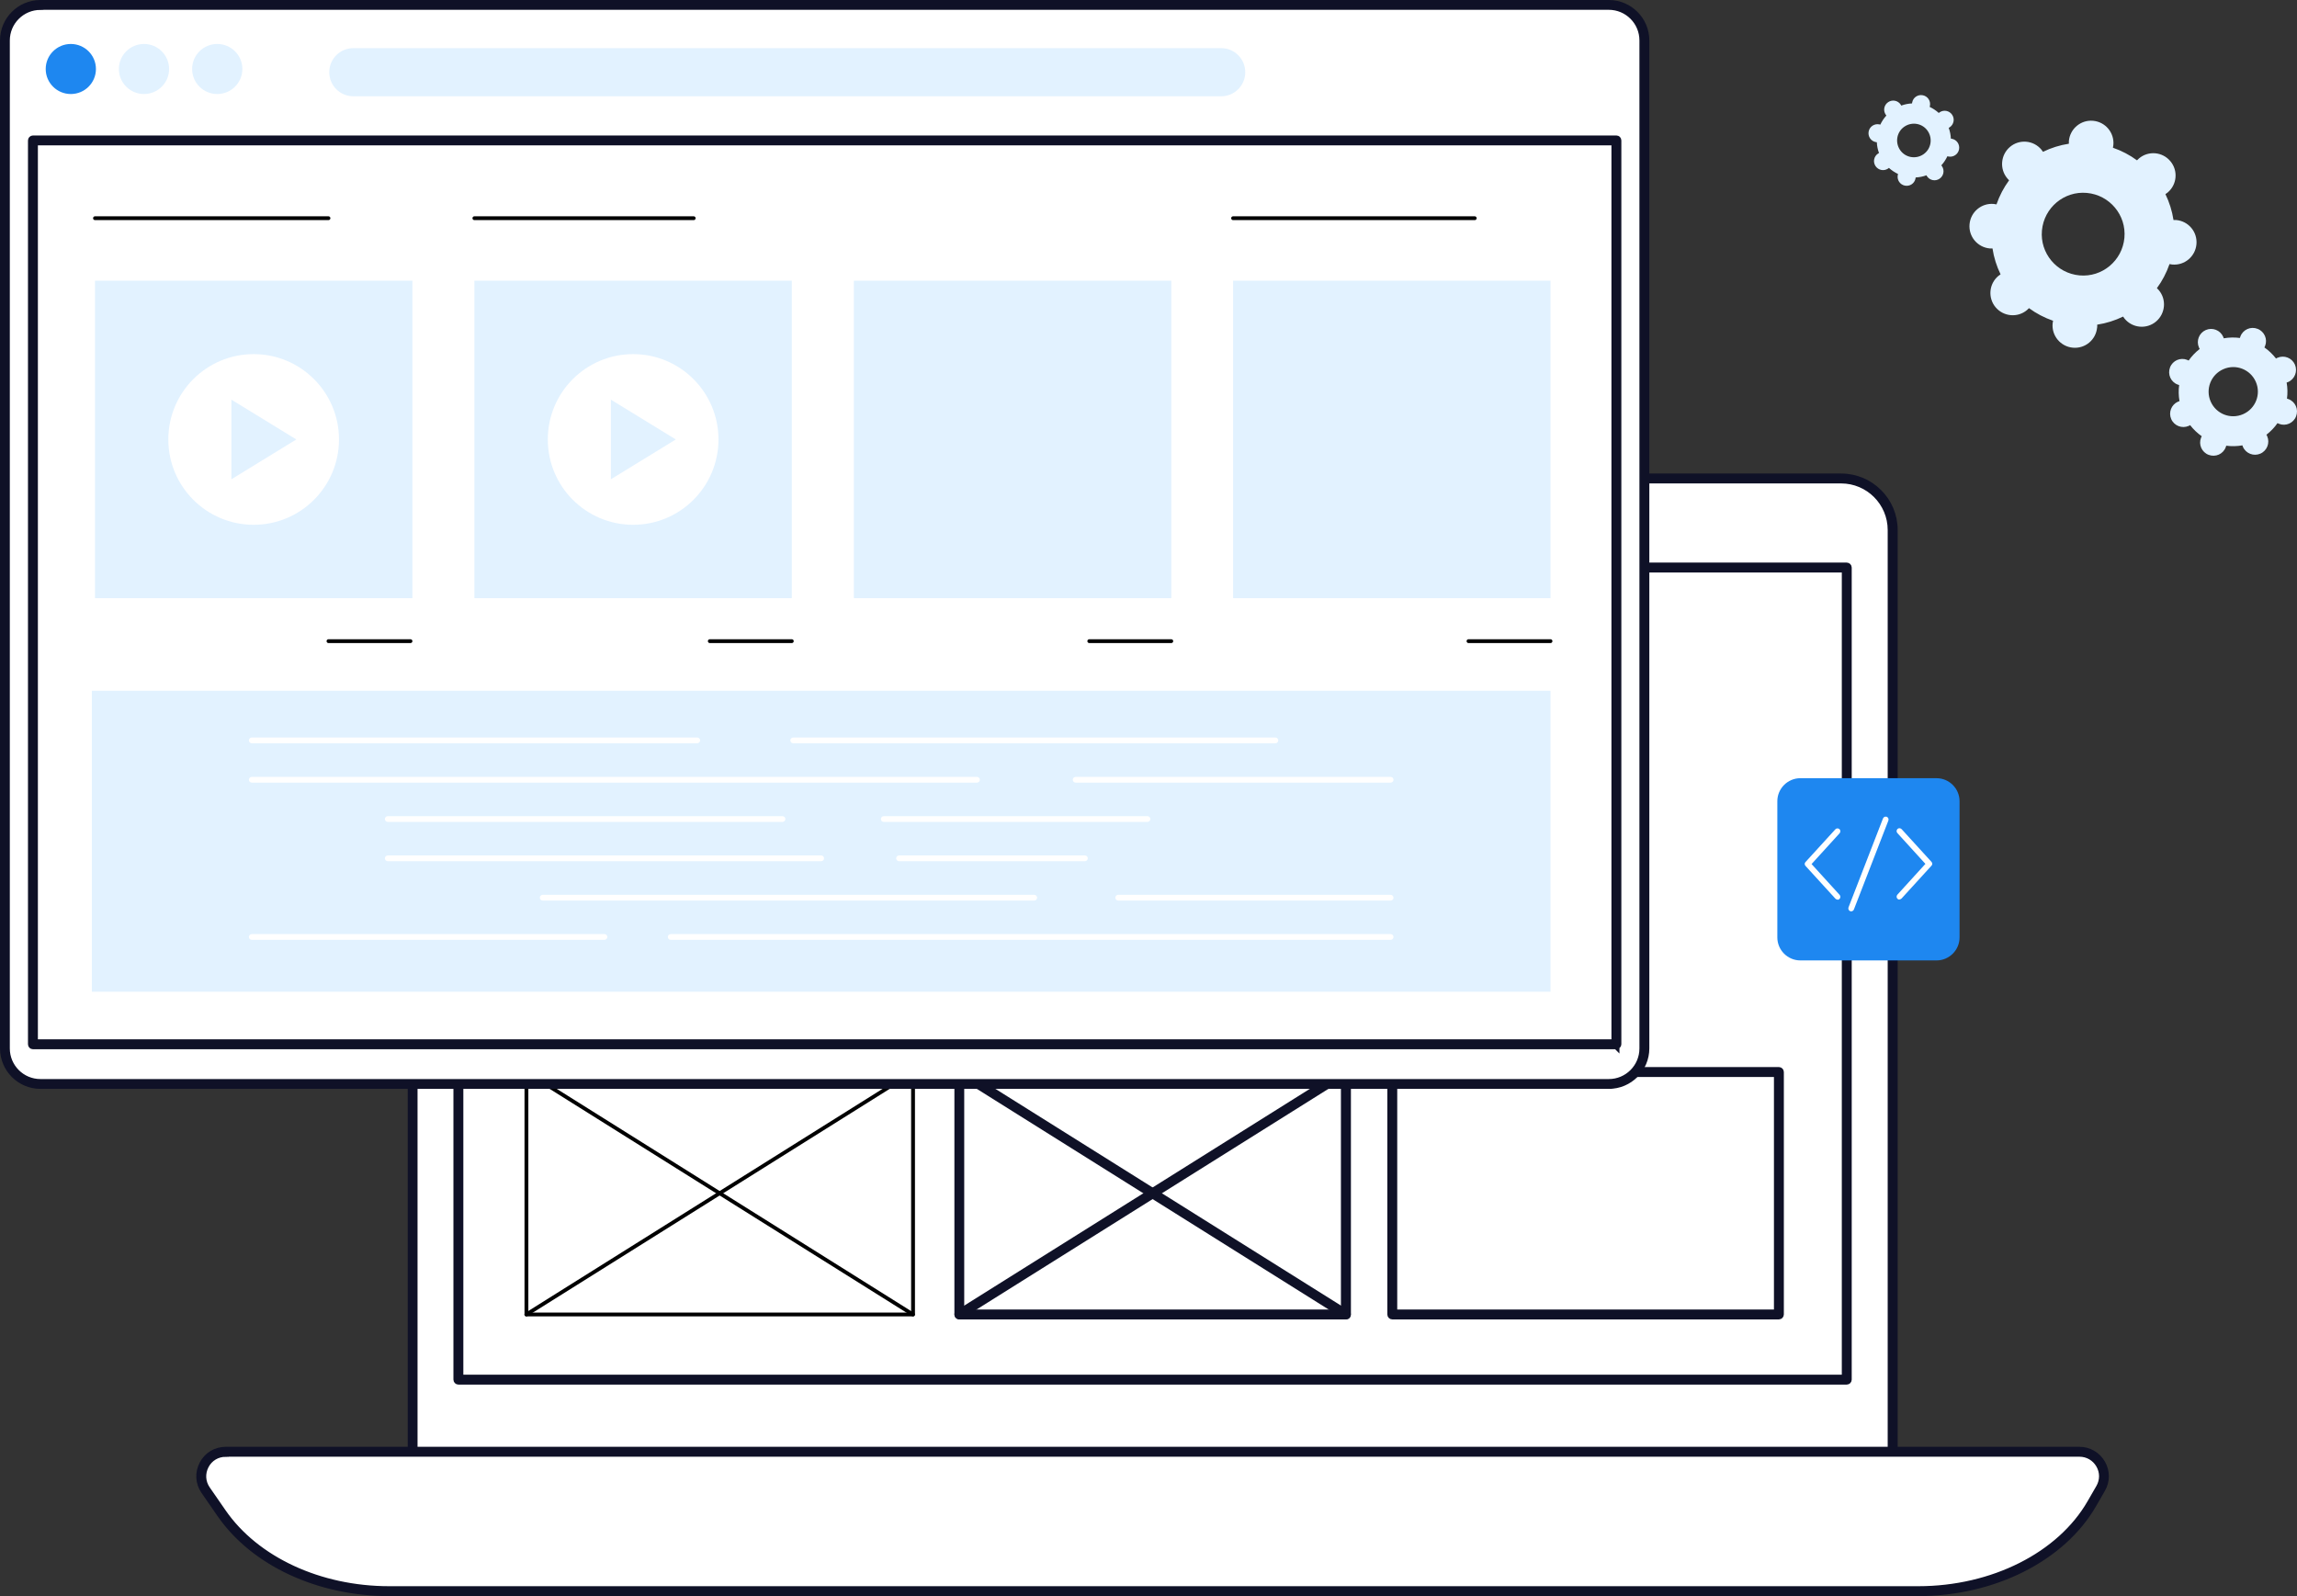
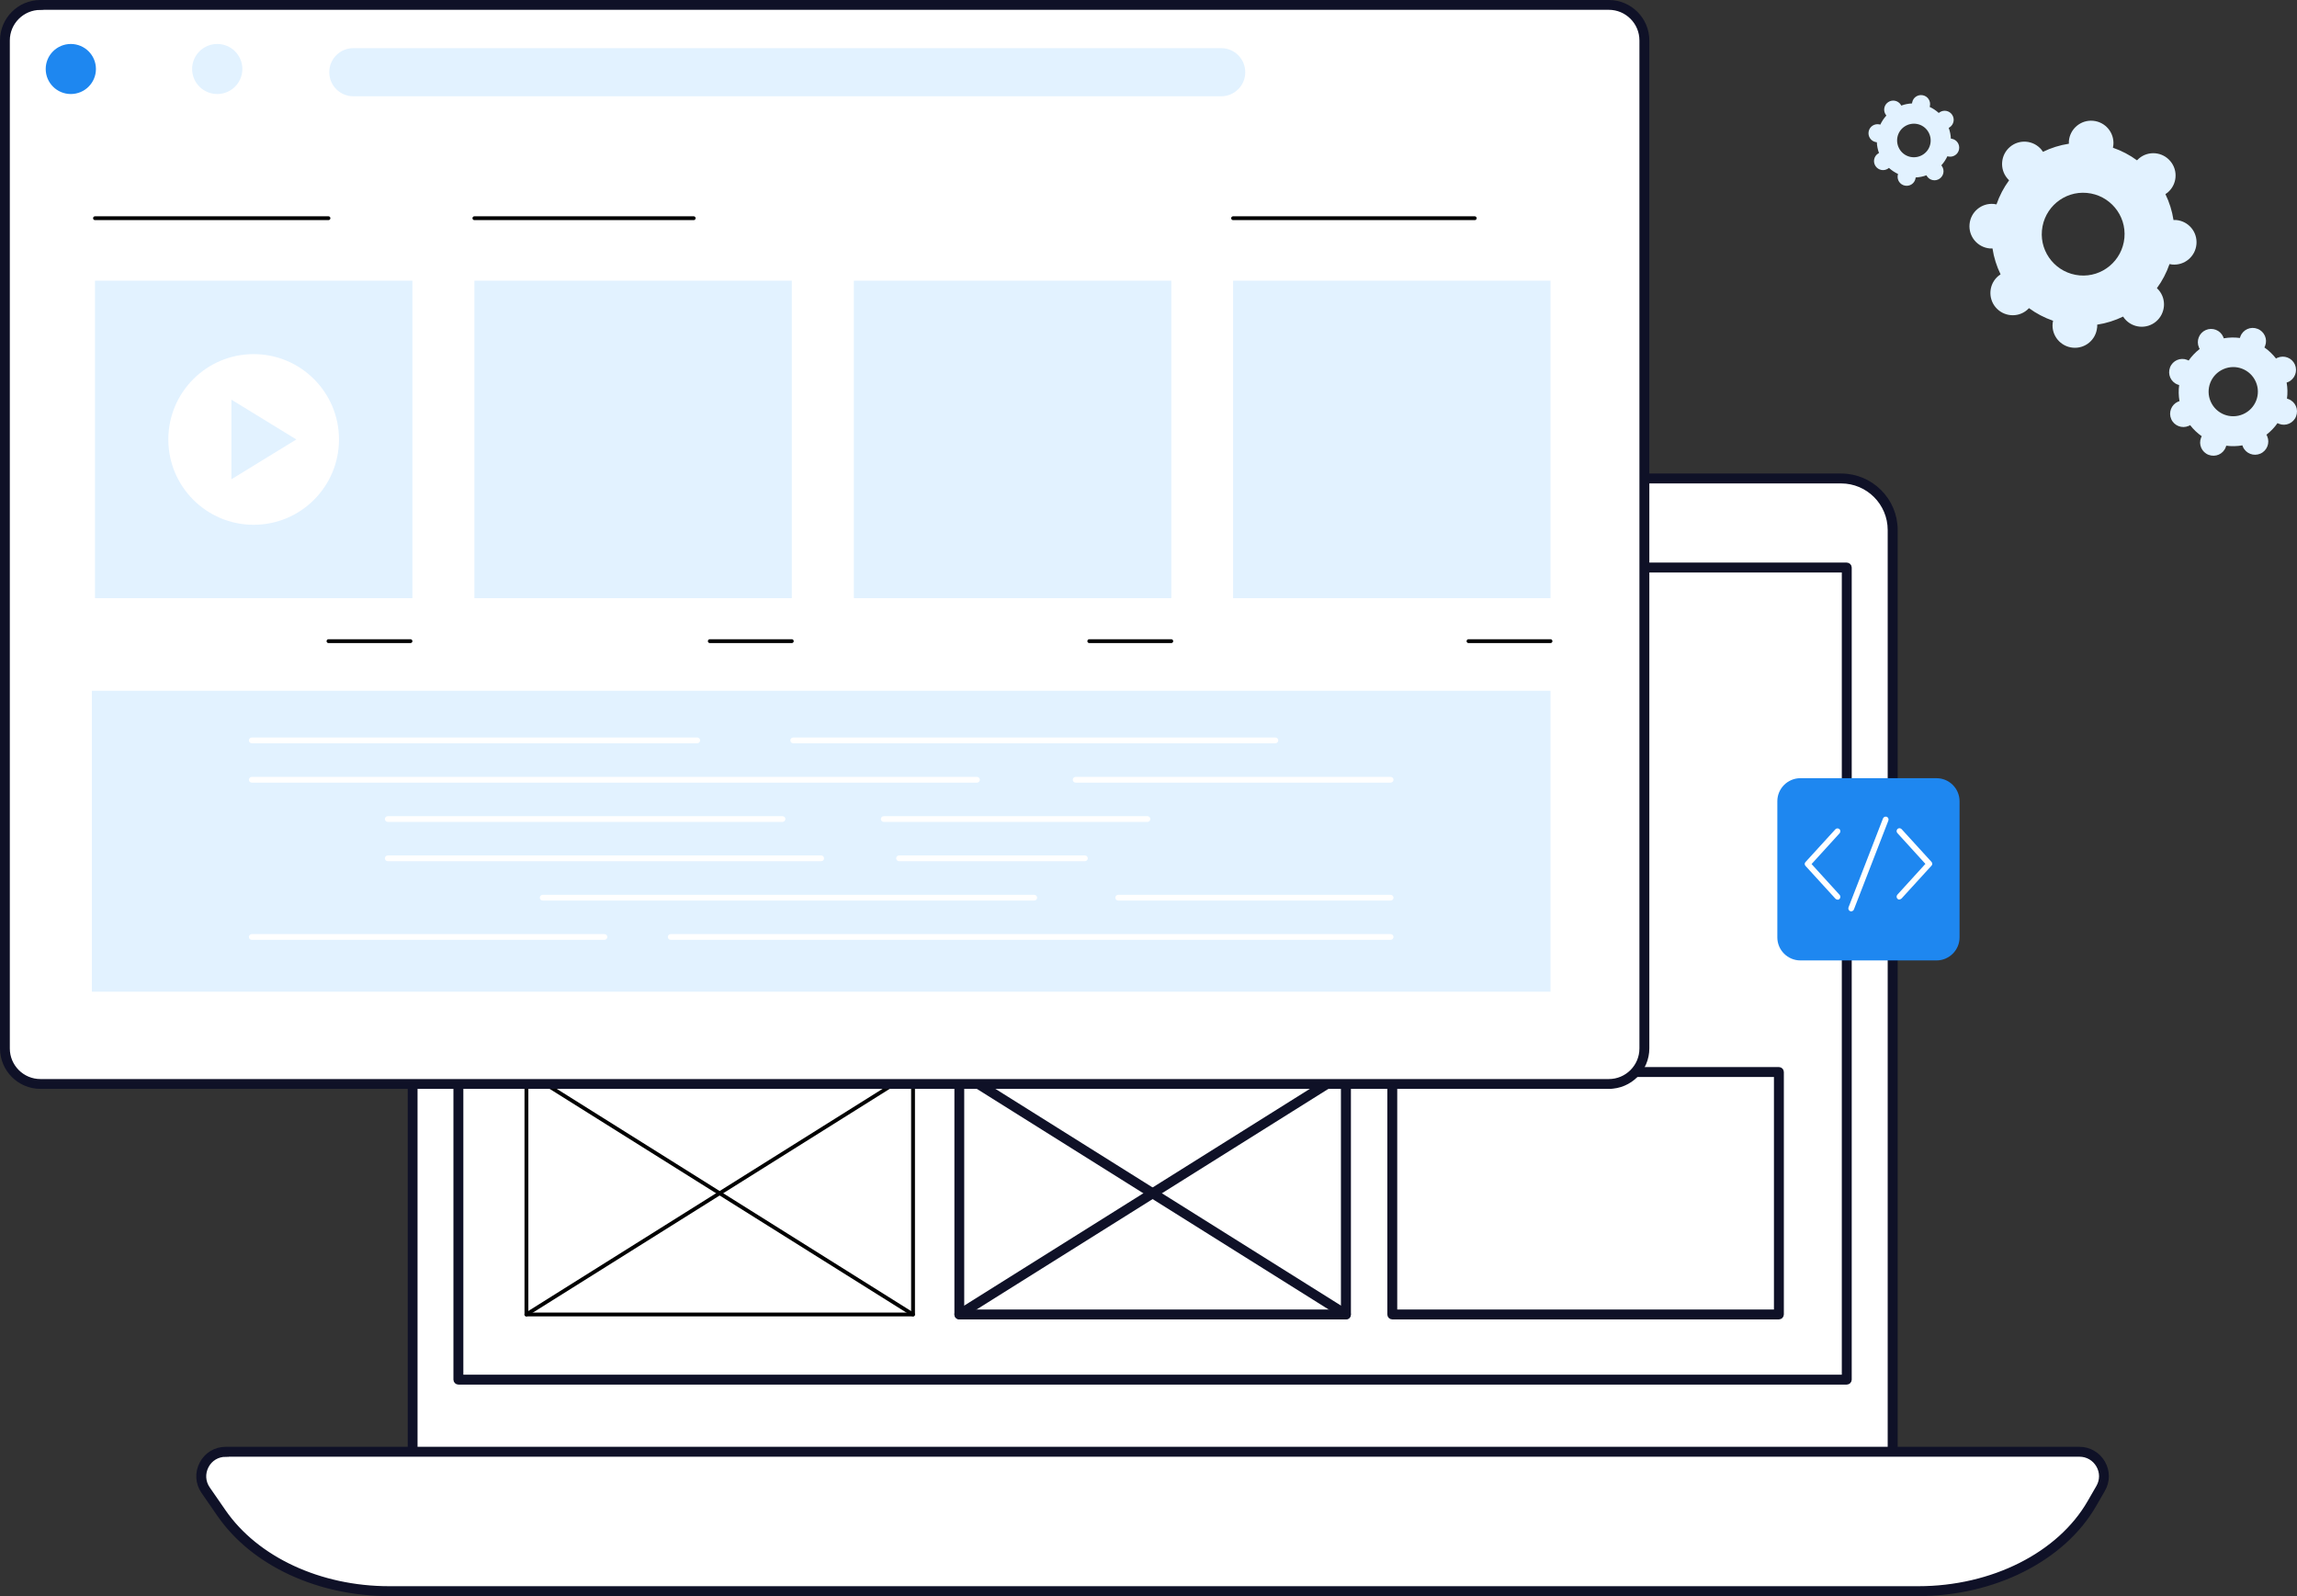
<svg xmlns="http://www.w3.org/2000/svg" id="Camada_2" data-name="Camada 2" viewBox="0 0 2643.32 1836.7">
  <rect x="0" y="0" width="2643.32" height="1836.7" fill="#333333" stroke="none" />
  <defs>
    <style>      .cls-1 {        fill: #e2f2ff;      }      .cls-1, .cls-2, .cls-3, .cls-4 {        stroke-width: 0px;      }      .cls-2 {        fill: #000;      }      .cls-3 {        fill: #1e87f0;      }      .cls-4 {        fill: #fff;      }      .cls-5 {        fill: #0f1127;        stroke: #0f1127;        stroke-miterlimit: 10;        stroke-width: 7px;      }    </style>
  </defs>
  <g id="Camada_2-2" data-name="Camada 2">
    <g>
      <g>
        <path class="cls-4" d="M534.1,550.6h1584.5c32.7,0,59.3,26.6,59.3,59.3v1080.3H474.9V609.9c0-32.7,26.6-59.3,59.3-59.3h-.1Z" />
        <path class="cls-5" d="M2178,1692.4H474.9c-1.2,0-2.2-1-2.2-2.2V609.9c0-33.9,27.6-61.5,61.5-61.5h1584.6c33.9,0,61.5,27.6,61.5,61.5v1080.3c0,1.2-1,2.2-2.2,2.2h-.1ZM477.1,1688h1698.7V609.9c0-31.5-25.6-57.1-57.1-57.1H534.1c-31.5,0-57.1,25.6-57.1,57.1v1078.1h.1Z" />
      </g>
      <path class="cls-5" d="M2125.3,1589.8H527.5c-1.2,0-2.2-1-2.2-2.2v-934.5c0-1.2,1-2.2,2.2-2.2h1597.7c1.2,0,2.2,1,2.2,2.2v934.5c0,1.2-1,2.2-2.2,2.2h.1ZM529.7,1585.4h1593.3v-930.1H529.7v930.1Z" />
      <g>
        <path class="cls-4" d="M2207.6,1831H447.8c-80.5,0-154.6-34.4-192.8-89.6l-18.4-26.6c-12.9-18.6.5-44.1,23.2-44.1h2133.1c21.7,0,35.2,23.4,24.4,42.1l-10.1,17.5c-35.3,61.2-113.5,100.7-199.8,100.7h.2Z" />
        <path class="cls-5" d="M2207.6,1833.2H447.8c-81.4,0-155.9-34.7-194.6-90.6l-18.4-26.6c-6.5-9.4-7.2-21.1-1.9-31.3,5.3-10.2,15.4-16.3,26.9-16.3h2133.1c11,0,20.8,5.7,26.3,15.2s5.5,20.8,0,30.3l-10.1,17.5c-35.6,61.8-114.8,101.8-201.7,101.8h.2ZM259.8,1672.9c-9.9,0-18.5,5.2-23,13.9-4.5,8.7-3.9,18.7,1.6,26.7l18.4,26.6c37.9,54.7,111,88.7,191,88.7h1759.8c85.3,0,163-39.1,197.8-99.6l10.1-17.5c4.7-8.1,4.7-17.8,0-25.9s-13.1-13-22.5-13H259.8v.1Z" />
      </g>
      <path class="cls-5" d="M2047.1,1514.8h-444.9c-1.2,0-2.2-1-2.2-2.2v-279c0-1.2,1-2.2,2.2-2.2h444.9c1.2,0,2.2,1,2.2,2.2v279c0,1.2-1,2.2-2.2,2.2ZM1604.4,1510.4h440.5v-274.6h-440.5v274.6h0Z" />
      <g>
        <path class="cls-2" d="M1050.7,1514.8h-444.9c-1.2,0-2.2-1-2.2-2.2v-279c0-1.2,1-2.2,2.2-2.2h444.9c1.2,0,2.2,1,2.2,2.2v279c0,1.2-1,2.2-2.2,2.2ZM608,1510.4h440.5v-274.6h-440.5v274.6h0Z" />
        <path class="cls-2" d="M1050.7,1514.8c-.4,0-.8-.1-1.2-.3l-444.9-279c-1-.7-1.3-2-.7-3,.7-1,2-1.3,3-.7l444.9,279c1,.7,1.3,2,.7,3-.4.7-1.1,1-1.9,1h.1Z" />
        <path class="cls-2" d="M605.7,1514.8c-.7,0-1.5-.4-1.9-1-.6-1-.3-2.4.7-3l444.9-279c1-.7,2.4-.3,3,.7s.3,2.4-.7,3l-444.9,279c-.4.2-.8.3-1.2.3h.1Z" />
      </g>
      <g>
        <path class="cls-5" d="M1548.9,1514.8h-444.9c-1.2,0-2.2-1-2.2-2.2v-279c0-1.2,1-2.2,2.2-2.2h444.9c1.2,0,2.2,1,2.2,2.2v279c0,1.2-1,2.2-2.2,2.2ZM1106.1,1510.4h440.5v-274.6h-440.5v274.6h0Z" />
        <path class="cls-5" d="M1548.9,1514.8c-.4,0-.8-.1-1.2-.3l-444.9-279c-1-.7-1.3-2-.7-3,.7-1,2-1.3,3-.7l444.9,279c1,.7,1.3,2,.7,3-.4.7-1.1,1-1.9,1h.1Z" />
        <path class="cls-5" d="M1104,1514.8c-.7,0-1.4-.4-1.9-1-.6-1-.3-2.4.7-3l444.9-279c1-.7,2.4-.3,3,.7s.3,2.4-.7,3l-444.9,279c-.4.2-.8.3-1.2.3h.1Z" />
      </g>
      <g>
        <g>
          <rect class="cls-4" x="5.7" y="5.7" width="1886.6" height="1241.6" rx="40.8" ry="40.8" />
          <path class="cls-5" d="M1851.4,1249.5H46.5c-23.7,0-43-19.3-43-43.1V46.5C3.5,22.8,22.8,3.5,46.5,3.5h1804.9c23.7,0,43.1,19.3,43.1,43v1159.9c0,23.7-19.3,43.1-43.1,43.1h0ZM46.5,7.9C25.2,7.9,7.8,25.2,7.8,46.6v1159.9c0,21.3,17.3,38.7,38.7,38.7h1804.9c21.3,0,38.7-17.3,38.7-38.7V46.5c0-21.3-17.3-38.7-38.7-38.7H46.5v.1Z" />
        </g>
        <g>
          <ellipse class="cls-3" cx="81.5" cy="79.4" rx="28.9" ry="28.8" />
-           <ellipse class="cls-1" cx="165.7" cy="79.4" rx="28.9" ry="28.8" />
          <ellipse class="cls-1" cx="250" cy="79.4" rx="28.9" ry="28.8" />
        </g>
        <path class="cls-1" d="M1405.4,110.8H406.6c-15.3,0-27.7-12.4-27.7-27.7s12.4-27.7,27.7-27.7h998.7c15.3,0,27.7,12.4,27.7,27.7s-12.4,27.7-27.7,27.7h.1Z" />
-         <path class="cls-5" d="M1860.1,1203.9H37.9c-1.2,0-2.2-1-2.2-2.2V161.6c0-1.2,1-2.2,2.2-2.2h1822.2c1.2,0,2.2,1,2.2,2.2v1040c0,1.2-1,2.2-2.2,2.2h0v.1ZM40.1,1199.5h1817.8V163.8H40.1v1035.7Z" />
        <g>
          <g>
            <rect class="cls-1" x="109.3" y="323" width="365.3" height="365.3" />
            <path class="cls-2" d="M378,253.3H109.3c-1.2,0-2.2-1-2.2-2.2s1-2.2,2.2-2.2h268.7c1.2,0,2.2,1,2.2,2.2s-1,2.2-2.2,2.2h0Z" />
            <path class="cls-2" d="M472.4,740h-94.4c-1.2,0-2.2-1-2.2-2.2s1-2.2,2.2-2.2h94.4c1.2,0,2.2,1,2.2,2.2s-1,2.2-2.2,2.2Z" />
            <g>
              <circle class="cls-4" cx="291.9" cy="505.7" r="98.2" />
              <polygon class="cls-1" points="266.3 551.5 266.3 459.9 341 505.7 266.3 551.5" />
            </g>
          </g>
          <g>
            <rect class="cls-1" x="545.9" y="323" width="365.3" height="365.3" />
            <path class="cls-2" d="M911.2,740h-94.4c-1.2,0-2.2-1-2.2-2.2s1-2.2,2.2-2.2h94.4c1.2,0,2.2,1,2.2,2.2s-1,2.2-2.2,2.2Z" />
            <path class="cls-2" d="M798.3,253.3h-252.4c-1.2,0-2.2-1-2.2-2.2s1-2.2,2.2-2.2h252.4c1.2,0,2.2,1,2.2,2.2s-1,2.2-2.2,2.2Z" />
            <g>
-               <circle class="cls-4" cx="728.6" cy="505.7" r="98.2" />
              <polygon class="cls-1" points="703 551.5 703 459.9 777.7 505.7 703 551.5" />
            </g>
          </g>
          <g>
            <rect class="cls-1" x="982.6" y="323" width="365.3" height="365.3" />
            <path class="cls-2" d="M1347.9,740h-94.4c-1.2,0-2.2-1-2.2-2.2s1-2.2,2.2-2.2h94.4c1.2,0,2.2,1,2.2,2.2s-1,2.2-2.2,2.2Z" />
          </g>
          <g>
            <rect class="cls-1" x="1419" y="323" width="365.3" height="365.3" />
            <path class="cls-2" d="M1784.3,740h-94.4c-1.2,0-2.2-1-2.2-2.2s1-2.2,2.2-2.2h94.4c1.2,0,2.2,1,2.2,2.2s-1,2.2-2.2,2.2Z" />
            <path class="cls-2" d="M1697.1,253.3h-278.1c-1.2,0-2.2-1-2.2-2.2s1-2.2,2.2-2.2h278.1c1.2,0,2.2,1,2.2,2.2s-1,2.2-2.2,2.2Z" />
          </g>
        </g>
        <g>
          <rect class="cls-1" x="105.7" y="794.9" width="1678.6" height="346.3" />
          <g>
            <path class="cls-4" d="M1467.7,855.3h-554.9c-1.8,0-3.3-1.5-3.3-3.3s1.5-3.3,3.3-3.3h554.9c1.8,0,3.3,1.5,3.3,3.3s-1.5,3.3-3.3,3.3Z" />
            <path class="cls-4" d="M802.4,855.3H289.7c-1.8,0-3.3-1.5-3.3-3.3s1.5-3.3,3.3-3.3h512.7c1.8,0,3.3,1.5,3.3,3.3s-1.5,3.3-3.3,3.3h0Z" />
            <path class="cls-4" d="M1600.3,900.6h-362.5c-1.8,0-3.3-1.5-3.3-3.3s1.5-3.3,3.3-3.3h362.5c1.8,0,3.3,1.5,3.3,3.3s-1.5,3.3-3.3,3.3Z" />
            <path class="cls-4" d="M1124.3,900.6H289.7c-1.8,0-3.3-1.5-3.3-3.3s1.5-3.3,3.3-3.3h834.6c1.8,0,3.3,1.5,3.3,3.3s-1.5,3.3-3.3,3.3Z" />
            <path class="cls-4" d="M1320.5,945.8h-303.5c-1.8,0-3.3-1.5-3.3-3.3s1.5-3.3,3.3-3.3h303.5c1.8,0,3.3,1.5,3.3,3.3s-1.5,3.3-3.3,3.3Z" />
            <path class="cls-4" d="M900.5,945.8h-454.3c-1.8,0-3.3-1.5-3.3-3.3s1.5-3.3,3.3-3.3h454.3c1.8,0,3.3,1.5,3.3,3.3s-1.5,3.3-3.3,3.3Z" />
            <path class="cls-4" d="M1248.5,991h-213.9c-1.8,0-3.3-1.5-3.3-3.3s1.5-3.3,3.3-3.3h213.9c1.8,0,3.3,1.5,3.3,3.3s-1.5,3.3-3.3,3.3Z" />
            <path class="cls-4" d="M945,991h-498.8c-1.8,0-3.3-1.5-3.3-3.3s1.5-3.3,3.3-3.3h498.8c1.8,0,3.3,1.5,3.3,3.3s-1.5,3.3-3.3,3.3Z" />
            <path class="cls-4" d="M1600.3,1036.3h-313.5c-1.8,0-3.3-1.5-3.3-3.3s1.5-3.3,3.3-3.3h313.5c1.8,0,3.3,1.5,3.3,3.3s-1.5,3.3-3.3,3.3Z" />
            <path class="cls-4" d="M1190.2,1036.3h-565.7c-1.8,0-3.3-1.5-3.3-3.3s1.5-3.3,3.3-3.3h565.7c1.8,0,3.3,1.5,3.3,3.3s-1.5,3.3-3.3,3.3Z" />
            <path class="cls-4" d="M1600.3,1081.5h-828.5c-1.8,0-3.3-1.5-3.3-3.3s1.5-3.3,3.3-3.3h828.5c1.8,0,3.3,1.5,3.3,3.3s-1.5,3.3-3.3,3.3Z" />
            <path class="cls-4" d="M695.6,1081.5h-405.9c-1.8,0-3.3-1.5-3.3-3.3s1.5-3.3,3.3-3.3h405.9c1.8,0,3.3,1.5,3.3,3.3s-1.5,3.3-3.3,3.3Z" />
          </g>
        </g>
      </g>
      <g>
        <path class="cls-1" d="M2609,501.9c-.2-.6-.5-1.1-.9-1.6,5-3.9,9.3-8.4,12.8-13.4.5.3,1.1.6,1.7.8,7.8,3.1,16.7-.8,19.7-8.7s-.8-16.7-8.7-19.7c-.6-.2-1.2-.4-1.8-.6.8-6.1.7-12.3-.4-18.5.6-.2,1.2-.4,1.7-.6,7.7-3.4,11.2-12.4,7.8-20.1s-12.4-11.2-20.1-7.8c-.6.2-1.1.5-1.6.9-3.9-5-8.4-9.3-13.4-12.8.3-.5.6-1.1.8-1.7,3.1-7.8-.8-16.7-8.7-19.7-7.8-3.1-16.7.8-19.7,8.7-.2.6-.4,1.2-.6,1.8-6.1-.8-12.3-.7-18.6.4-.2-.6-.4-1.2-.6-1.7-3.4-7.7-12.4-11.2-20.1-7.8s-11.2,12.4-7.8,20.1c.2.6.5,1.1.9,1.6-5,3.9-9.3,8.4-12.8,13.4-.5-.3-1.1-.6-1.7-.8-7.8-3.1-16.7.8-19.7,8.7s.8,16.7,8.7,19.7c.6.2,1.2.4,1.8.6-.8,6.1-.7,12.3.4,18.5-.6.2-1.2.4-1.7.6-7.7,3.4-11.2,12.4-7.8,20.1s12.4,11.2,20.1,7.8c.6-.2,1.1-.5,1.6-.9,3.9,5,8.4,9.3,13.4,12.8-.3.5-.6,1.1-.8,1.7-3.1,7.8.8,16.7,8.7,19.7s16.7-.8,19.7-8.7c.2-.6.4-1.2.6-1.8,6.1.8,12.3.7,18.6-.4.2.6.4,1.2.6,1.7,3.4,7.7,12.4,11.2,20.1,7.8,7.7-3.4,11.2-12.4,7.8-20.1h0ZM2544,462.1c-6.3-14.3.2-31,14.6-37.3,14.3-6.3,31,.2,37.3,14.5s-.2,31-14.6,37.3-31-.2-37.3-14.5Z" />
        <path class="cls-1" d="M2413.4,376.7c0-1,.1-2.1,0-3.1,10.5-1.6,20.5-4.8,29.8-9.3.6.9,1.2,1.7,1.8,2.5,9.1,10.9,25.3,12.3,36.1,3.2s12.3-25.3,3.2-36.1c-.7-.8-1.4-1.5-2.2-2.3,6.1-8.3,11-17.6,14.5-27.7,1,.2,2,.4,3.1.5,14.1,1.3,26.6-9.1,27.9-23.3s-9.1-26.6-23.3-27.9c-1.1,0-2.1-.1-3.1,0-1.6-10.5-4.8-20.5-9.3-29.8.9-.6,1.7-1.2,2.5-1.8,10.9-9.1,12.3-25.3,3.2-36.1-9.1-10.9-25.3-12.3-36.1-3.2-.8.7-1.6,1.4-2.3,2.2-8.3-6.1-17.6-11-27.7-14.5.2-1,.4-2,.5-3.1,1.3-14.1-9.1-26.6-23.3-27.9-14.1-1.3-26.6,9.1-27.9,23.3,0,1.1-.1,2.1,0,3.1-10.5,1.6-20.5,4.8-29.8,9.3-.6-.9-1.2-1.7-1.8-2.5-9.1-10.9-25.3-12.3-36.1-3.2s-12.3,25.3-3.2,36.2c.7.8,1.4,1.6,2.1,2.3-6.1,8.3-11,17.6-14.5,27.7-1-.2-2-.4-3.1-.5-14.1-1.3-26.6,9.1-27.9,23.3-1.3,14.1,9.1,26.6,23.3,27.9,1.1,0,2.1.1,3.1,0,1.6,10.5,4.8,20.5,9.3,29.8-.9.6-1.7,1.2-2.5,1.8-10.9,9.1-12.3,25.3-3.2,36.1s25.3,12.3,36.1,3.2c.8-.7,1.6-1.4,2.3-2.2,8.3,6.1,17.6,11,27.7,14.5-.2,1-.4,2-.5,3.1-1.3,14.1,9.1,26.6,23.3,27.9s26.6-9.1,27.9-23.3h0l.1-.1ZM2349.8,265.2c2.4-26.2,25.5-45.6,51.7-43.2,26.2,2.4,45.6,25.5,43.2,51.7-2.4,26.2-25.5,45.6-51.7,43.2s-45.6-25.5-43.2-51.7Z" />
        <path class="cls-1" d="M2234.8,191.3c-.2-.4-.5-.7-.8-1,2.9-3.2,5.2-6.7,7-10.5.4.1.8.2,1.2.3,5.6,1.1,11.1-2.5,12.2-8.2,1.1-5.6-2.5-11.1-8.2-12.2-.4,0-.8-.1-1.2-.2-.2-4.2-1-8.4-2.5-12.4.4-.2.7-.4,1.1-.6,4.8-3.2,6.1-9.6,2.9-14.4-3.2-4.8-9.6-6.1-14.4-2.9-.4.2-.7.5-1,.8-3.2-2.9-6.7-5.2-10.5-7,.1-.4.2-.8.3-1.2,1.1-5.6-2.5-11.1-8.2-12.2s-11.1,2.5-12.2,8.2c0,.4-.1.8-.2,1.2-4.2.2-8.4,1-12.4,2.5-.2-.4-.4-.7-.6-1.1-3.2-4.8-9.6-6.1-14.4-2.9-4.8,3.2-6.1,9.6-2.9,14.4.2.4.5.7.8,1-2.9,3.2-5.2,6.7-7,10.5-.4-.1-.8-.2-1.2-.3-5.6-1.1-11.1,2.5-12.2,8.2-1.1,5.6,2.5,11.1,8.2,12.2.4,0,.8.1,1.2.2.2,4.2,1,8.4,2.5,12.4-.4.2-.7.4-1.1.6-4.8,3.2-6.1,9.6-2.9,14.4s9.6,6.1,14.4,2.9c.4-.2.7-.5,1-.8,3.2,2.9,6.7,5.2,10.5,7-.1.4-.2.8-.3,1.2-1.1,5.6,2.5,11.1,8.2,12.2s11.1-2.5,12.2-8.2c0-.4.1-.8.2-1.2,4.2-.2,8.4-1,12.4-2.5.2.4.4.7.6,1.1,3.2,4.8,9.6,6.1,14.4,2.9,4.8-3.2,6.1-9.6,2.9-14.4ZM2186.4,172.4c-5.9-8.9-3.6-20.9,5.3-26.8,8.9-5.9,20.9-3.6,26.8,5.3,5.9,8.9,3.6,20.9-5.3,26.8-8.9,5.9-20.9,3.6-26.8-5.3Z" />
      </g>
      <g>
        <path class="cls-3" d="M2071.8,895.5h156.7c14.6,0,26.5,11.9,26.5,26.5v156.7c0,14.6-11.9,26.5-26.5,26.5h-156.7c-14.6,0-26.5-11.9-26.5-26.5v-156.7c0-14.6,11.9-26.5,26.5-26.5h0Z" />
        <g>
          <g>
            <path class="cls-4" d="M2114.5,1035.2c-.9,0-1.8-.4-2.4-1.1l-34.4-37.7c-1.2-1.3-1.2-3.2,0-4.4l34.4-37.7c1.2-1.3,3.3-1.4,4.7-.2,1.3,1.2,1.4,3.3.2,4.7l-32.3,35.5,32.3,35.5c1.2,1.3,1.1,3.4-.2,4.7-.6.6-1.4.9-2.2.9h0l-.1-.2Z" />
            <path class="cls-4" d="M2185.8,1035.2c-.8,0-1.6-.3-2.2-.9-1.3-1.2-1.4-3.3-.2-4.7l32.3-35.5-32.3-35.5c-1.2-1.3-1.1-3.4.2-4.7,1.3-1.2,3.4-1.1,4.7.2l34.4,37.7c1.2,1.3,1.2,3.2,0,4.4l-34.4,37.7c-.7.7-1.6,1.1-2.4,1.1h0l-.1.2Z" />
          </g>
          <path class="cls-4" d="M2130.3,1048.7c-.4,0-.8,0-1.2-.2-1.7-.7-2.5-2.6-1.9-4.3l39.7-102.4c.7-1.7,2.6-2.5,4.3-1.9,1.7.7,2.5,2.6,1.9,4.3l-39.7,102.4c-.5,1.3-1.8,2.1-3.1,2.1h0Z" />
        </g>
      </g>
    </g>
  </g>
</svg>